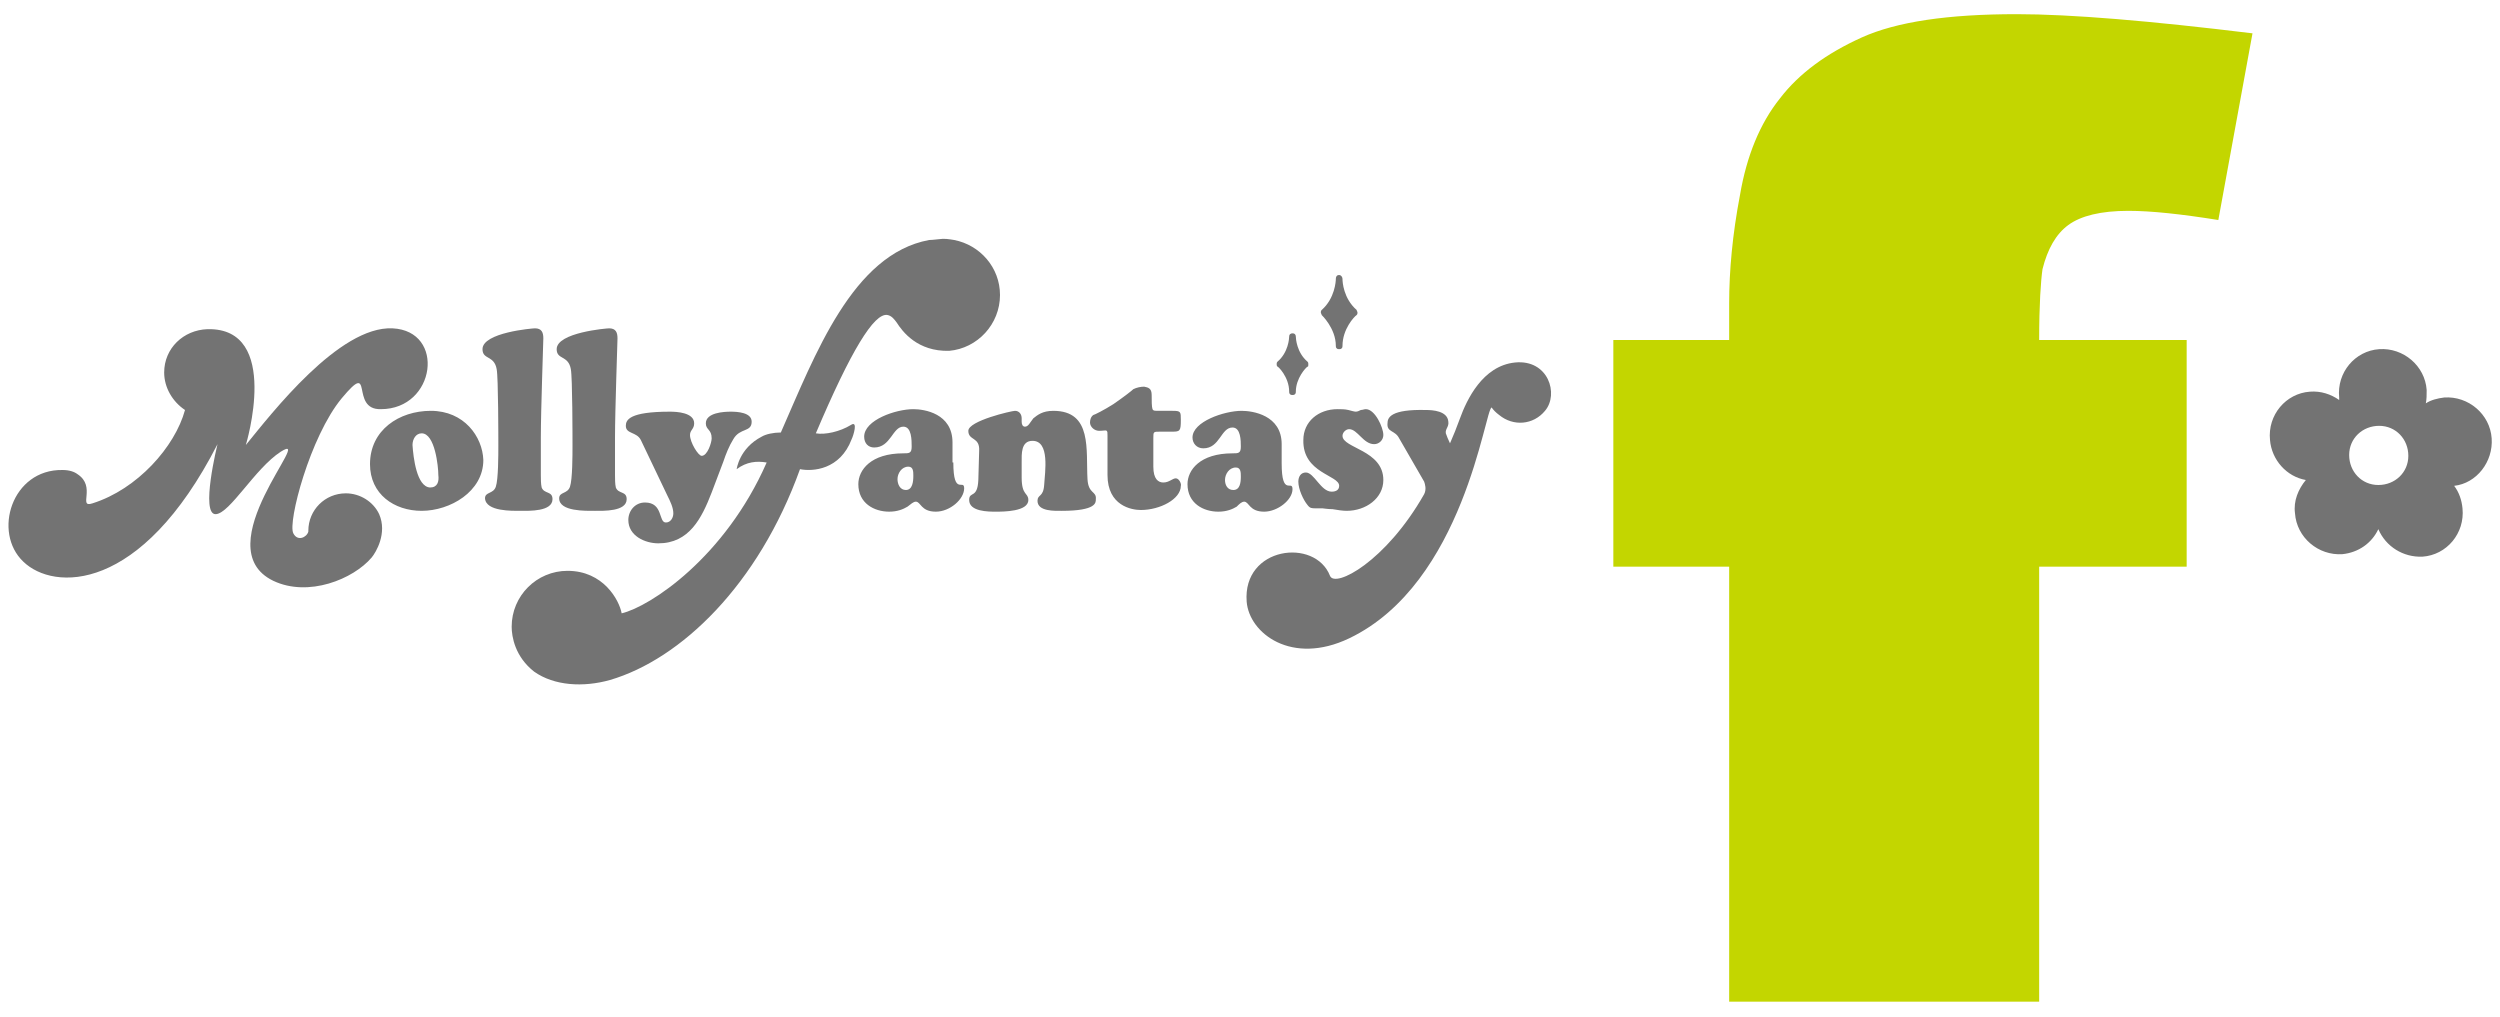
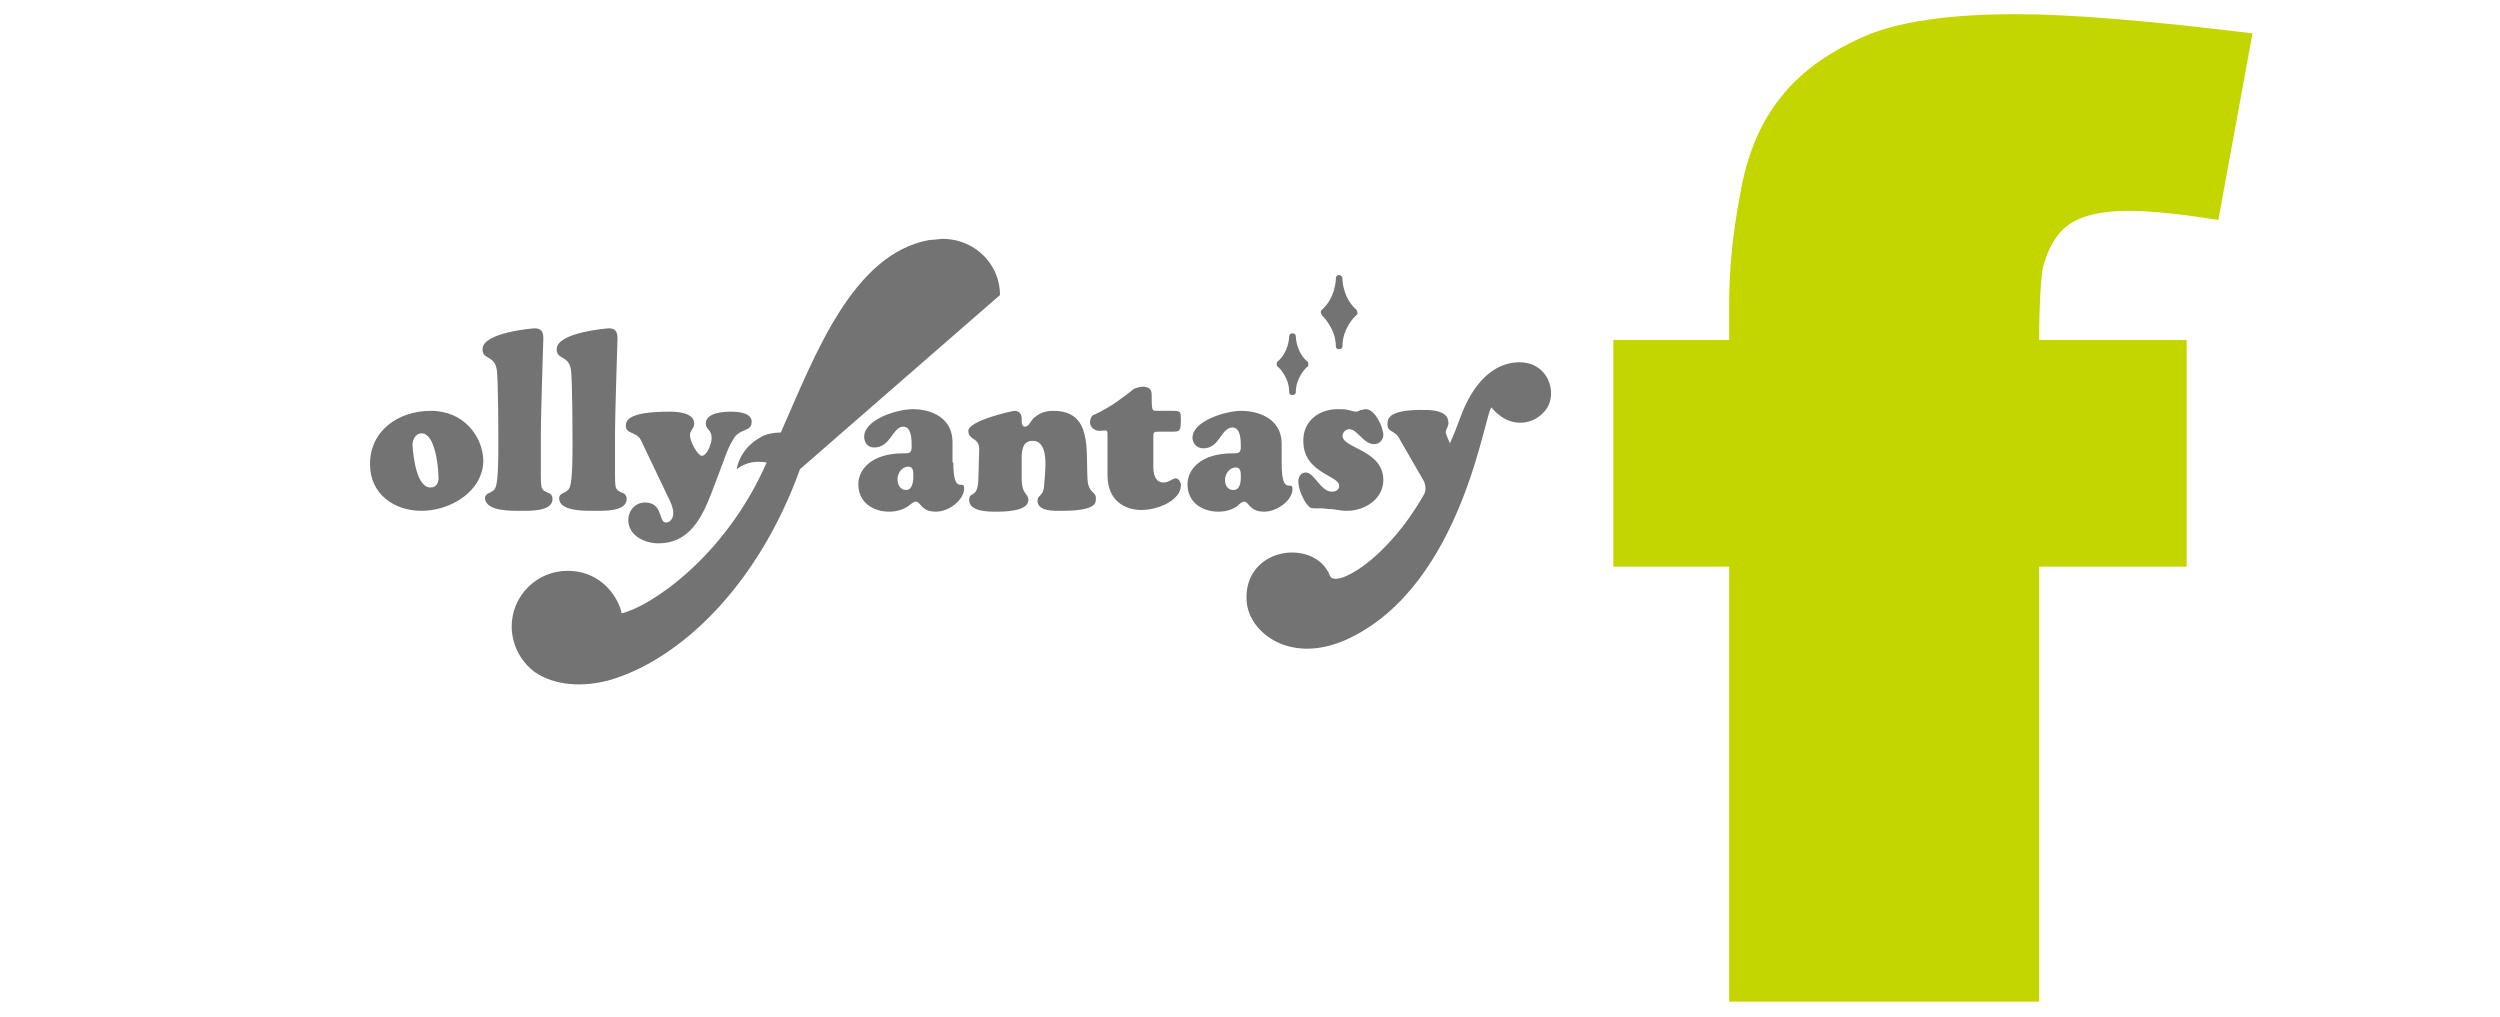
<svg xmlns="http://www.w3.org/2000/svg" id="logo_molly-f" viewBox="0 0 300 122">
  <style>.st3{fill:#737373}</style>
-   <path class="st3" d="M45.5 61.7c-.7-1.5-2.3-2.5-4-2.5-2.5 0-4.5 2-4.5 4.5v.1c-.2.7-1.3 1.2-1.8.2-.7-1.3 2-11.6 5.8-16.2 4-4.8.9 1.4 4.7 1.3 6.6 0 7.8-9.4 1.4-9.7-6.4-.3-14.5 10.2-17.6 14 0 0 4.3-14.1-4.6-13.9-2.9.1-5.2 2.3-5.2 5.2 0 1.8 1 3.5 2.5 4.5-1.2 4.4-5.7 9.5-11.1 11.2-1.8.6.5-2-1.8-3.5-.4-.3-1-.5-1.8-.5-6.1-.1-8.4 7.5-4.7 11 3.6 3.5 14.1 3.9 23.3-14.1 0 0-2.1 8.5-.2 8.4 1.7-.1 4.7-5.5 7.8-7.5 4.3-2.7-9.2 11.5-.9 15.5 4.2 2 9.6-.2 11.8-2.8.5-.6 1.9-2.9.9-5.2z" />
  <path class="st3" d="M51.7 49.3c-3.8 0-7.3 2.3-7.3 6.4 0 3.6 2.9 5.6 6.2 5.6 3.4 0 7.4-2.3 7.4-6.1-.1-2.8-2.3-5.9-6.3-5.9zm-.1 9.2c-1.6-.1-2-3.6-2.1-5.1 0-.7.4-1.4 1.1-1.4 1.6 0 2 4 2 5 .1.8-.1 1.5-1 1.5zM62.5 61.3c1 0 3.8.1 3.8-1.4 0-1-1-.6-1.3-1.4-.1-.4-.1-1.1-.1-1.5v-4.5c0-3.3.3-11.4.3-11.9 0-.7-.2-1.2-1-1.2-.3 0-6.3.5-6.3 2.5 0 1.3 1.4.7 1.7 2.4.2 1 .2 8.3.2 9.2 0 1.1 0 4-.3 4.9-.3.9-1.3.6-1.3 1.4.1 1.6 3.3 1.5 4.3 1.5zM68.5 44.3c.2 1 .2 8.3.2 9.2 0 1.1 0 4-.3 4.9-.3.9-1.3.6-1.3 1.4 0 1.6 3.2 1.5 4.3 1.5 1 0 3.8.1 3.8-1.4 0-1-1-.6-1.3-1.4-.1-.4-.1-1.1-.1-1.5v-4.5c0-3.3.3-11.4.3-11.9 0-.7-.2-1.2-1-1.2-.3 0-6.3.5-6.3 2.5 0 1.3 1.4.7 1.7 2.4zM76.9 52.8l3.2 6.7c.3.6.7 1.4.7 2.1 0 .5-.3 1.1-.9 1.1-.9 0-.3-2.4-2.5-2.4-1.2 0-2 1-2 2.1 0 1.9 2 2.8 3.6 2.8 3.7 0 5.2-3 6.4-6.1l1.4-3.7c.3-.9.7-1.9 1.2-2.7.8-1.4 2.2-.8 2.2-2.1 0-1.1-1.7-1.2-2.5-1.2s-3 .1-3 1.4c0 .8.7.7.7 1.8 0 .5-.5 2.1-1.2 2.1-.4 0-1.4-1.6-1.4-2.5 0-.6.5-.7.5-1.4 0-1.3-2.1-1.4-2.9-1.4-4.9 0-5.3 1-5.3 1.7 0 1 1.3.7 1.8 1.7zM130.5 57.5c-.2-3.5.6-8.2-4.1-8.2-1.3 0-1.9.5-2.4.9-.4.5-.6 1-1 1-.3 0-.4-.3-.4-.6v-.4c0-.5-.3-.9-.8-.9-.4 0-5.6 1.2-5.6 2.4s1.4.7 1.3 2.4l-.1 3.5c-.1 2.3-1.1 1.3-1.1 2.4 0 1.4 2.3 1.4 3.2 1.4.9 0 3.9 0 3.9-1.4 0-.9-.8-.5-.8-2.7v-1.8c0-1-.1-2.6 1.3-2.6 2.1 0 1.5 3.7 1.4 5.3-.1 1.5-.8 1.1-.8 1.9 0 1.3 2.1 1.2 2.9 1.2 4.2 0 4.1-1 4.1-1.4.1-1-.9-.6-1-2.4zM141.1 57.4c-.4 0-.8.5-1.5.5-.6 0-1.2-.4-1.2-1.9v-3.4c0-.8 0-.8.8-.8h1.5c.9 0 1-.1 1-1.4 0-1 0-1.1-1-1.1h-1.6c-.6 0-.7 0-.8-.2-.1-.3-.1-1-.1-1.7 0-.8-.4-.9-.9-1-.4 0-.9.1-1.3.3-.2.2-1.1.9-2.4 1.8-1.1.7-2.3 1.3-2.4 1.3-.3.2-.4.6-.4.9 0 .5.5 1 1.1 1 .5 0 .8-.1.9 0 .1.1.1.2.1.6V57c0 3.7 2.9 4.2 4 4.2 2.3 0 4.8-1.3 4.8-2.9.1-.2-.2-.9-.6-.9zM149.3 60.2c.6 0 .6 1.2 2.4 1.2 1.6 0 3.4-1.4 3.4-2.7 0-1.2-1.3 1-1.3-3.1v-2.3c0-3.5-3.5-4-4.8-4-2.1 0-5.9 1.3-5.9 3.2 0 .7.5 1.3 1.3 1.3 2 0 2.1-2.5 3.5-2.5 1 0 1 1.6 1 2.3 0 .8-.3.8-1 .8-3.9 0-5.4 2-5.4 3.7 0 2.3 1.9 3.3 3.7 3.3 1 0 1.7-.3 2.2-.6.3-.3.6-.6.9-.6zm-2.3-2.6c0-.7.5-1.5 1.3-1.5.6 0 .6.6.6 1.1 0 .7-.1 1.6-.9 1.6-.7 0-1-.6-1-1.2zM160.7 58.3c0 .5-.4.7-.9.7-1.3 0-2.1-2.3-3.1-2.3-.6 0-.9.5-.9 1.1 0 .9.6 2.2 1.1 2.8.3.4.5.4 1 .4h.8c.1 0 .6.1 1.2.1.6.1 1.2.2 1.7.2 2.3 0 4.4-1.5 4.4-3.7 0-3.6-4.9-3.8-4.9-5.3 0-.4.4-.8.8-.8 1 0 1.7 1.8 3 1.8.6 0 1.1-.5 1.1-1.1 0-.9-1-3.1-2.1-3.1-.2 0-.4.1-.6.1-.2.1-.4.2-.6.2-.2 0-.5-.1-.9-.2s-.9-.1-1.3-.1c-2.3 0-4.1 1.5-4.1 3.7-.1 4 4.3 4.2 4.3 5.5zM160.3 41.5c0 .1 0 .2.1.3.1.1.2.1.3.1.1 0 .2 0 .3-.1.1-.1.1-.2.1-.3 0-2 1.4-3.5 1.7-3.7.1-.1.1-.2.1-.3 0-.1-.1-.2-.1-.3-1.6-1.4-1.7-3.4-1.7-3.7 0-.3-.2-.5-.4-.5s-.4.1-.4.5c0 .2-.1 2.3-1.7 3.7-.1.1-.1.2-.1.3 0 .1.1.2.1.3 0 0 1.7 1.6 1.7 3.7zM154.7 47c0 .1 0 .2.1.3.1.1.2.1.3.1.1 0 .2 0 .3-.1.1-.1.1-.2.1-.3 0-1.6 1.2-2.9 1.4-3 .1 0 .1-.1.1-.3 0-.1 0-.2-.1-.3-1.3-1.1-1.4-2.8-1.4-3 0-.2-.1-.4-.4-.4-.2 0-.4.1-.4.4 0 .2-.1 1.9-1.4 3-.1.1-.1.2-.1.3 0 .1 0 .2.1.3 0-.1 1.4 1.2 1.4 3zM114.4 55.5c0 4.1 1.3 1.9 1.3 3.1 0 1.3-1.7 2.8-3.4 2.8-1.8 0-1.8-1.2-2.4-1.2-.3 0-.6.3-1 .6-.5.3-1.2.6-2.2.6-1.8 0-3.7-1-3.7-3.3 0-1.7 1.5-3.7 5.4-3.7.7 0 1 0 1-.8s0-2.4-1-2.4c-1.3 0-1.5 2.5-3.5 2.5-.7 0-1.2-.5-1.2-1.3 0-2 3.8-3.3 5.9-3.3 1.3 0 4.7.5 4.7 4v2.4zm-6.7 2c0 .6.3 1.3 1 1.3.8 0 .9-1 .9-1.7 0-.5 0-1.1-.6-1.1-.8 0-1.3.8-1.3 1.5z" />
-   <path class="st3" d="M181.8 43.5c-3.9.4-5.8 4.5-6.6 6.7-.4 1.1-.8 2.1-1.2 3-.2-.4-.4-.9-.5-1.2-.1-.5.4-.8.3-1.4-.1-1.3-1.9-1.4-2.7-1.4-4.2-.1-4.6.9-4.6 1.6-.1 1.1.9.8 1.4 1.8l3 5.2c.1.3.3.9 0 1.5-4.6 8.1-10.7 11.3-11.3 9.8-1.8-4.6-10.5-3.5-10 3.1.3 3.8 5.4 7.7 12.3 4.4C175.7 70 178.2 49 179 48.9c.2.3.5.6.9.9 1.7 1.4 4.1 1.2 5.5-.5 1.7-2 .4-6.2-3.6-5.8zM120 35.4c0-3.3-2.4-6-5.5-6.6-.6-.1-1.2-.2-1.8-.1-.1 0-.8.1-1.2.1-9.2 1.7-13.7 13.8-17.8 23.1-.9 0-1.8.2-2.3.5-2.7 1.4-3 3.9-3 3.9 1.2-.9 2.4-1 3.6-.8-5 11.4-14 17.3-17.4 18.1-.3-1.6-2.2-5.1-6.5-5.1-3.7 0-6.7 3-6.7 6.7 0 1.2.4 3.6 2.7 5.4 2.4 1.7 5.9 1.9 9.1 1C81.7 79.1 91 70.2 96 56.3c1.5.3 4.8.1 6.2-3.6.2-.4.8-2.3-.1-1.7-1.3.8-3.1 1.2-4.2 1 4.2-9.9 7-14.5 8.6-14.2.5.1.8.5 1.1.9.7 1.1 2.5 3.5 6.3 3.4 3.4-.3 6.1-3.2 6.1-6.7z" />
+   <path class="st3" d="M181.8 43.5c-3.9.4-5.8 4.5-6.6 6.7-.4 1.1-.8 2.1-1.2 3-.2-.4-.4-.9-.5-1.2-.1-.5.4-.8.3-1.4-.1-1.3-1.9-1.4-2.7-1.4-4.2-.1-4.6.9-4.6 1.6-.1 1.1.9.8 1.4 1.8l3 5.2c.1.3.3.9 0 1.5-4.6 8.1-10.7 11.3-11.3 9.8-1.8-4.6-10.5-3.5-10 3.1.3 3.8 5.4 7.7 12.3 4.4C175.7 70 178.2 49 179 48.9c.2.3.5.6.9.9 1.7 1.4 4.1 1.2 5.5-.5 1.7-2 .4-6.2-3.6-5.8zM120 35.4c0-3.3-2.4-6-5.5-6.6-.6-.1-1.2-.2-1.8-.1-.1 0-.8.1-1.2.1-9.2 1.7-13.7 13.8-17.8 23.1-.9 0-1.8.2-2.3.5-2.7 1.4-3 3.9-3 3.9 1.2-.9 2.4-1 3.6-.8-5 11.4-14 17.3-17.4 18.1-.3-1.6-2.2-5.1-6.5-5.1-3.7 0-6.7 3-6.7 6.7 0 1.2.4 3.6 2.7 5.4 2.4 1.7 5.9 1.9 9.1 1C81.7 79.1 91 70.2 96 56.3z" />
  <g>
    <path d="M244.7 40.8h17.7V68h-17.7v52.2h-37.2V68h-13.9V40.8h13.9v-4.4c0-3.9.4-8.3 1.3-13 .8-4.7 2.4-8.6 4.8-11.6 2.3-3 5.6-5.4 9.8-7.3 4.2-1.9 10.4-2.8 18.6-2.8 6.5 0 16 .8 28.3 2.3l-4.1 22.4c-4.4-.7-8-1.1-10.8-1.1-3.3 0-5.7.6-7.2 1.7s-2.5 2.9-3.1 5.3c-.2 1.4-.4 4.2-.4 8.5z" fill="#c3d600" />
  </g>
-   <path class="st3" d="M299 52.6c-.2-2.9-2.8-5.1-5.7-4.9-.8.1-1.6.3-2.2.7.1-.5.1-1 .1-1.6-.2-2.9-2.8-5.1-5.7-4.9-2.9.2-5.1 2.8-4.8 5.8v.3c-1-.7-2.2-1.1-3.5-1-2.9.2-5.1 2.8-4.8 5.8.2 2.4 2 4.4 4.3 4.8-.9 1.1-1.5 2.5-1.3 4 .2 2.9 2.8 5.1 5.7 4.9 1.9-.2 3.5-1.3 4.3-3 .9 2.1 3 3.4 5.3 3.3 2.9-.2 5.1-2.8 4.8-5.8-.1-1-.4-1.9-1-2.7 2.7-.3 4.7-2.9 4.5-5.7zm-10 2.1c0 2-1.6 3.5-3.6 3.5s-3.5-1.6-3.5-3.6 1.6-3.5 3.6-3.5 3.5 1.6 3.5 3.6z" />
</svg>